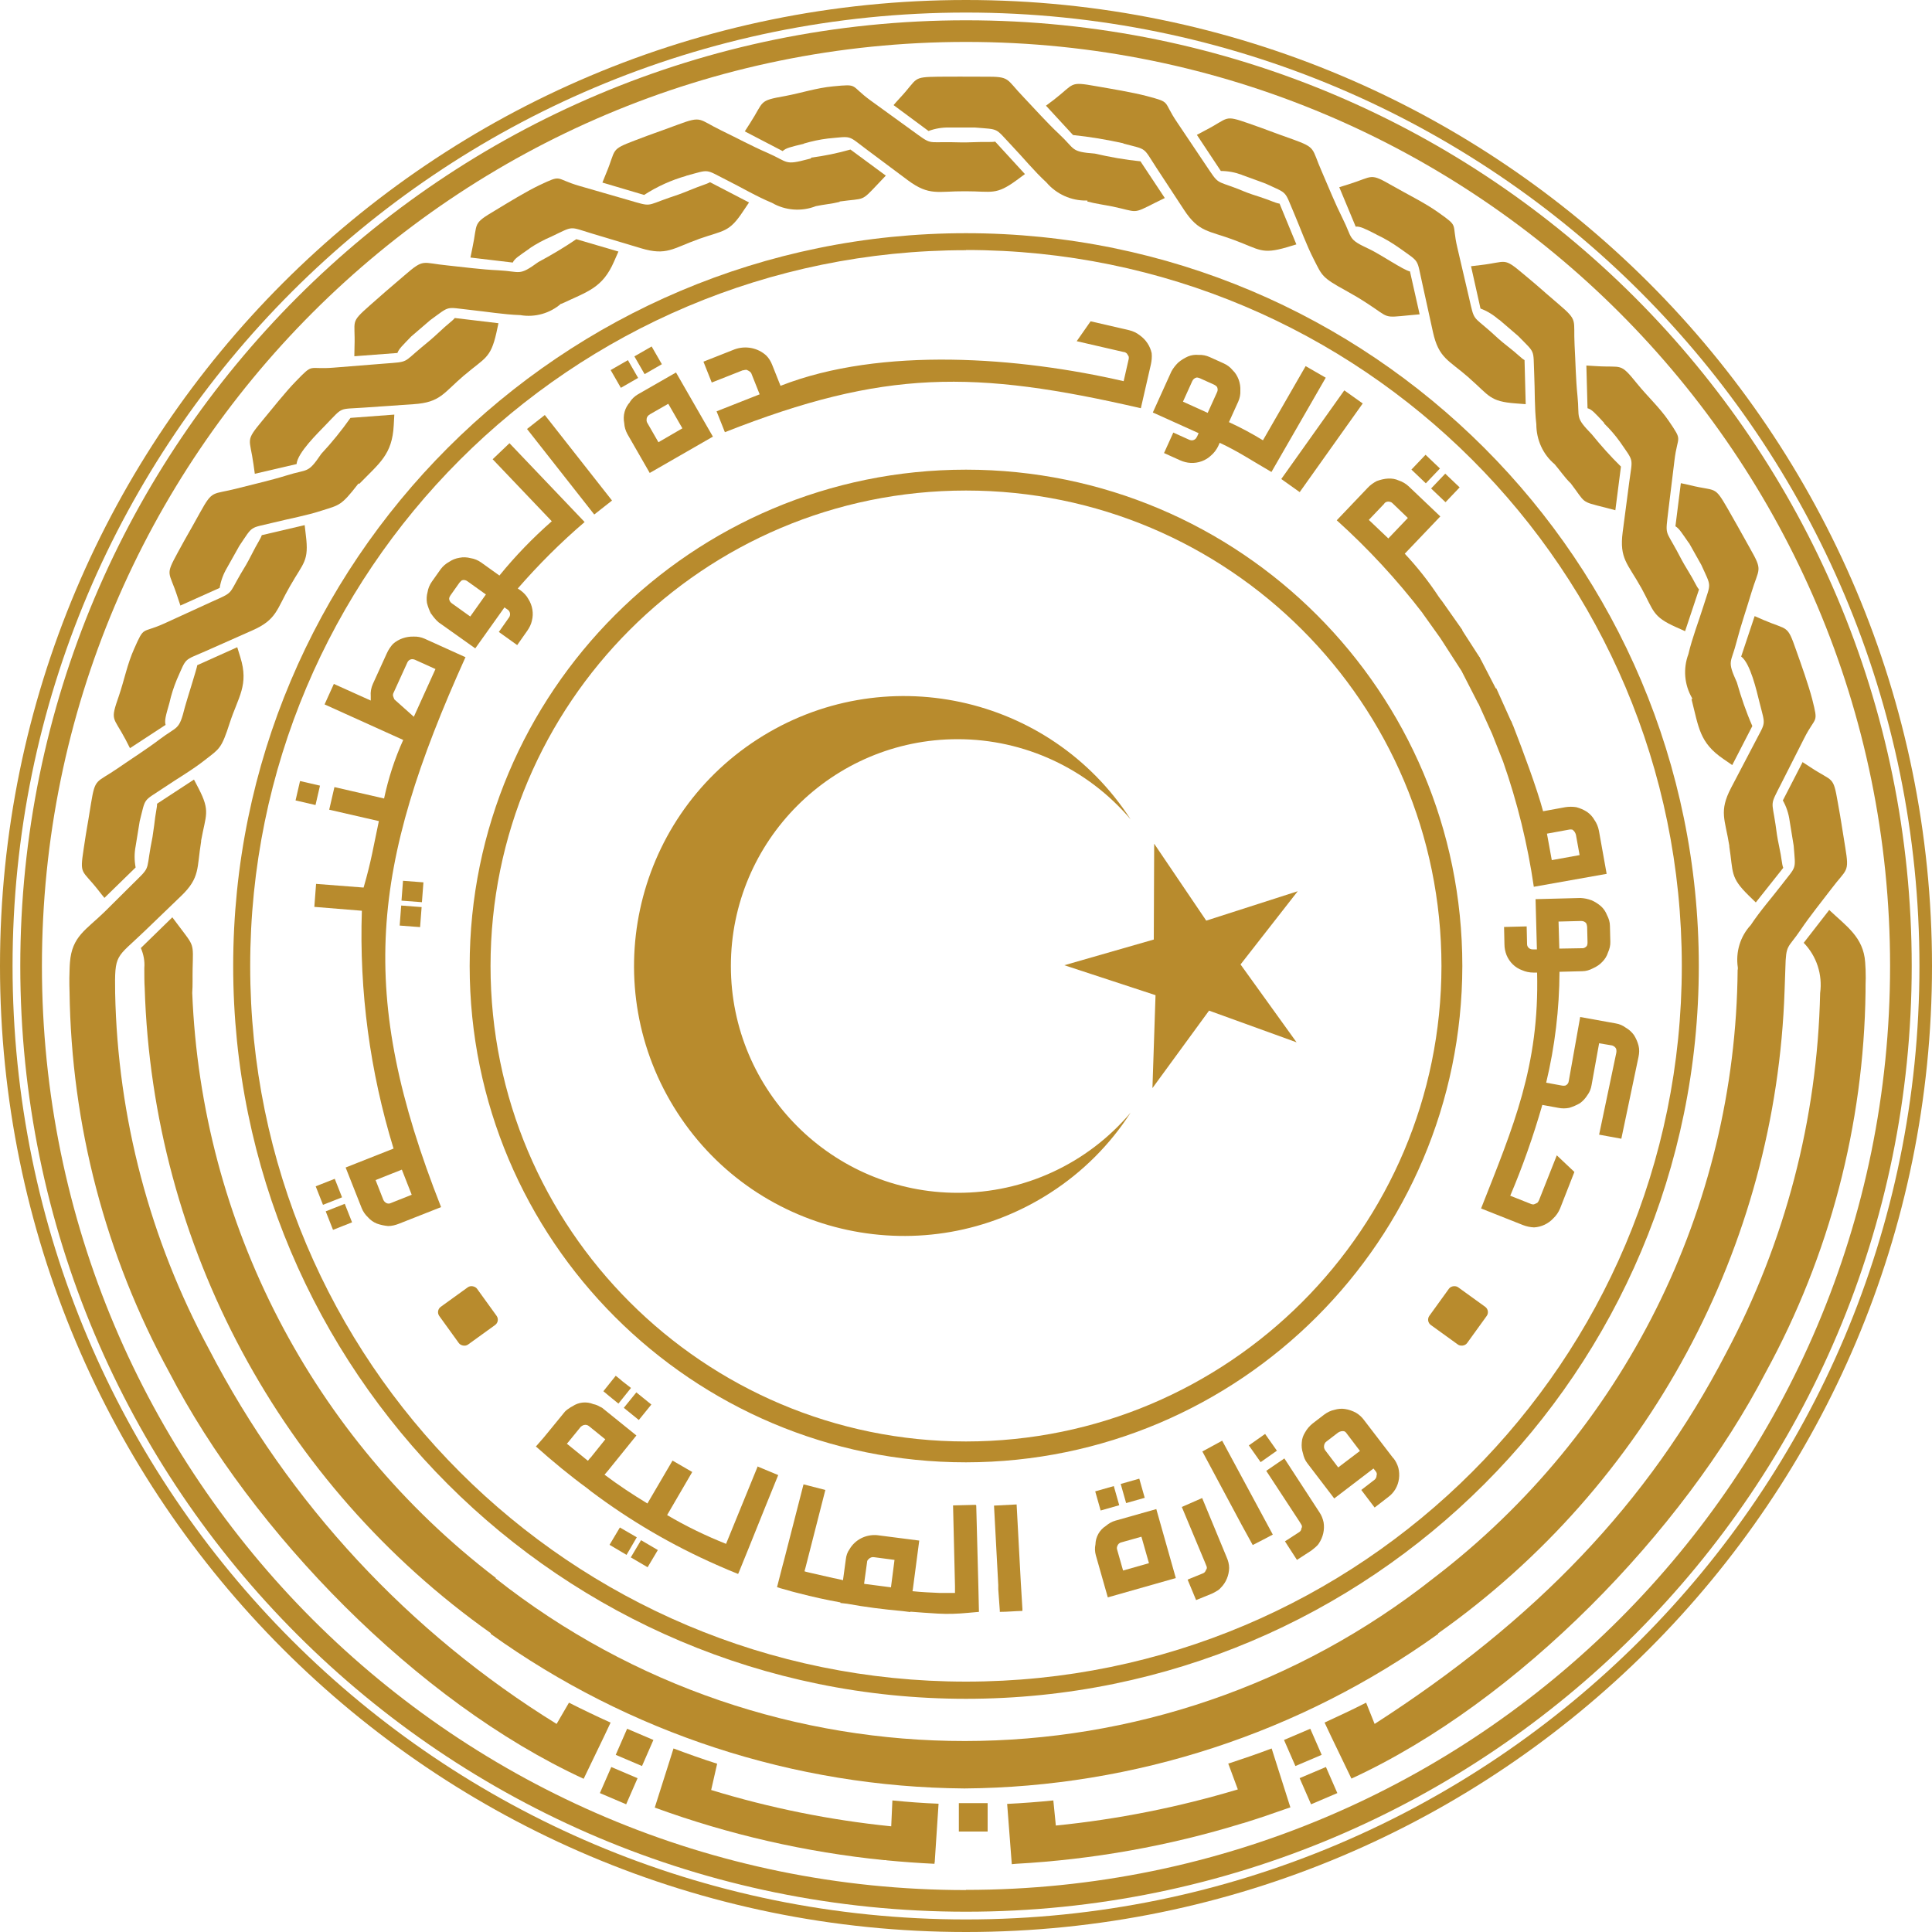
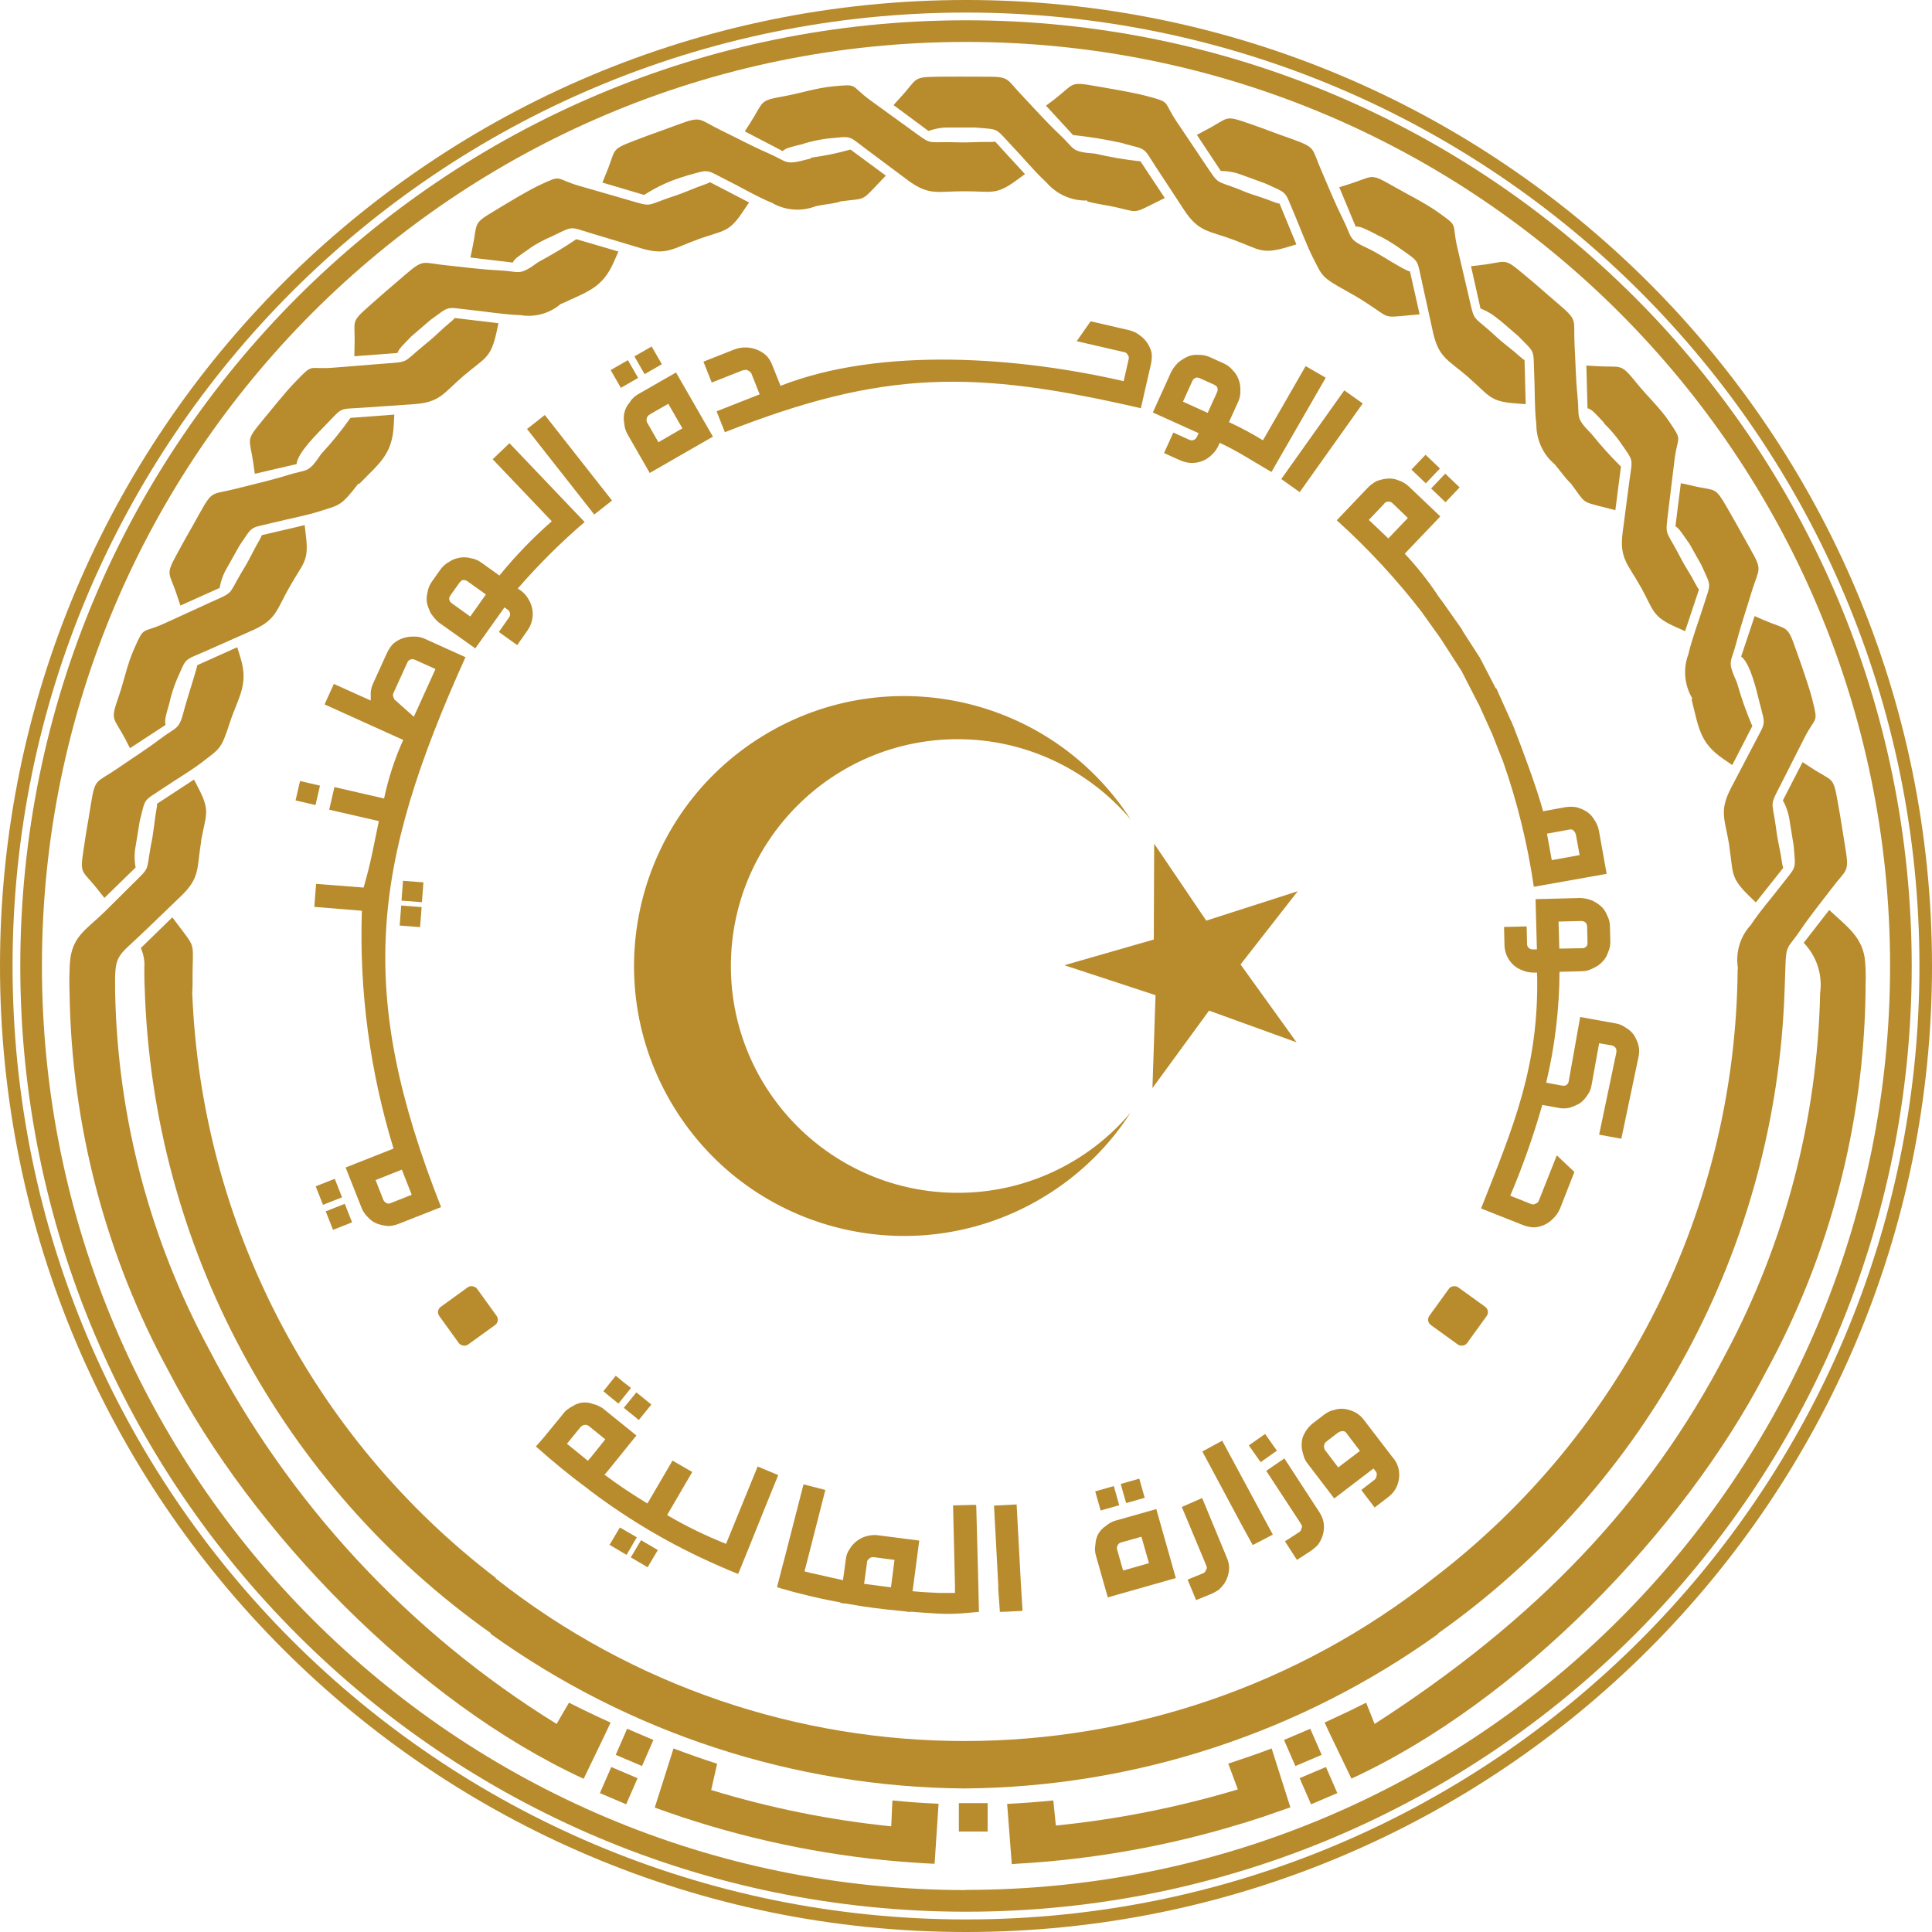
<svg xmlns="http://www.w3.org/2000/svg" id="Layer_1" data-name="Layer 1" viewBox="0 0 100 100">
  <path d="m90.12,33.98c.48.35.8,1.77.95,2.37.32,1.27.34.95-.26,2.12l-1.21,2.31c-.64,1.23-.31,1.62-.09,3v.05c.21,1.34.03,1.57,1,2.52l.37.36,1.42-1.79c-.08-.21-.07-.46-.21-1.1-.11-.52-.13-.71-.19-1.15-.19-1.27-.3-.94.29-2.1l1.19-2.35c.61-1.21.75-.71.42-2.03-.19-.73-.57-1.8-.83-2.53-.47-1.35-.41-1.02-1.69-1.57l-.46-.2-.7,2.1h0Z" style="fill: #b88b2d;" />
  <path d="m50,0C22.39,0,0,22.39,0,50s22.39,50,50,50,50-22.39,50-50S77.61,0,50,0h0Zm0,99.35c-27.26,0-49.35-22.1-49.35-49.35S22.74.65,50,.65c27.26,0,49.35,22.09,49.35,49.35,0,27.26-22.09,49.35-49.35,49.35Z" style="fill: #b88b2d;" />
  <path d="m93.31,39.43l-1.03,2c.18.32.3.68.35,1.05l.21,1.29c.1,1.3.17,1-.63,2.04-.53.69-1.11,1.34-1.59,2.07-.55.59-.79,1.4-.67,2.2v.1h-.01c-.1,12.36-5.9,23.98-15.72,31.49h0c-14.23,11.25-34.32,11.26-48.56.03v-.03c-9.49-7.25-15.24-18.35-15.71-30.28.03-.42.01-.79.02-1.24.03-1.36.09-1.15-.72-2.23l-.33-.44-1.63,1.59c.14.32.21.68.18,1.03v.08h0c0,.32,0,.65.02.97h0c.41,13.32,7.04,25.68,17.91,33.38v.04c7.15,5.13,15.71,7.93,24.51,8h.02c8.8-.07,17.36-2.87,24.51-8v-.03c10.86-7.68,17.49-20,17.93-33.28h0c.01-.32.03-.81.04-1.14.03-1.28.12-1,.79-1.99.49-.73,1.05-1.41,1.58-2.11.81-1.08.95-.82.73-2.16-.25-1.51-.16-1.07-.39-2.35-.24-1.38-.24-1.02-1.4-1.79l-.43-.28h0Z" style="fill: #b88b2d;" />
  <path d="m31.6,89.16c-.73-.33-1.44-.67-2.15-1.03l-.64,1.1c-7.64-4.72-13.86-11.42-17.99-19.39-3.06-5.67-4.73-11.99-4.86-18.44-.03-2.07.03-1.77,1.53-3.21l1.88-1.81c1-.96.81-1.44,1.04-2.82v-.05c.24-1.34.49-1.5-.13-2.7l-.24-.46-1.91,1.25c0,.22-.08.46-.15,1.12-.07.53-.1.71-.19,1.15-.22,1.26-.02.99-.94,1.9-.62.62-.8.8-1.42,1.41-.97.95-1.71,1.28-1.81,2.64-.02.22-.02.52-.03.81h0c0,.24,0,.47.01.71h0c.09,6.89,1.86,13.65,5.16,19.69,4.28,8.25,12.81,17.06,21.45,21.04l1.06-2.2.33-.7h0Z" style="fill: #b88b2d;" />
  <path d="m31.05,92.81l1.36.58.59-1.35-1.36-.58-.59,1.35Z" style="fill: #b88b2d;" />
  <path d="m31.87,90.83l1.36.58.59-1.35-1.36-.58-.59,1.35Z" style="fill: #b88b2d;" />
  <path d="m63.57,91.27l.5,1.35c-3.07.92-6.23,1.55-9.42,1.87l-.13-1.3c-.79.08-1.59.14-2.39.18l.24,3.12.21-.02h0c3.97-.22,7.91-.92,11.71-2.09l.08-.02c.74-.23,1.48-.48,2.21-.74l.21-.07-.97-3.05c-.74.28-1.5.54-2.26.79h0Z" style="fill: #b88b2d;" />
  <path d="m46.13,94.53c-3.16-.32-6.28-.95-9.32-1.88l.31-1.36c-.76-.24-1.51-.51-2.26-.79l-.23.73-.74,2.33c3.83,1.4,7.82,2.31,11.87,2.72h.11s.01.01.01.01c.83.08,1.66.14,2.49.18v-.07h.01l.2-3.04c-.8-.03-1.59-.09-2.39-.17l-.06,1.33h0Z" style="fill: #b88b2d;" />
  <rect x="49.63" y="93.33" width="1.49" height="1.47" style="fill: #b88b2d;" />
  <path d="m96.57,50.61c0-.29-.01-.59-.03-.81-.09-1.29-.97-1.86-1.86-2.7l-1.32,1.7c.67.69.98,1.65.85,2.6-.14,6.51-1.81,12.89-4.87,18.64-4.02,7.75-9.86,13.83-18.19,19.19l-.44-1.1c-.71.36-1.43.7-2.15,1.03l.33.7,1.06,2.2c8.64-3.98,17.17-12.8,21.45-21.04,3.3-6.04,5.07-12.8,5.16-19.68h0c0-.25,0-.48.01-.72h0,0Z" style="fill: #b88b2d;" />
  <path d="m67.27,92.04l.59,1.35,1.36-.58-.59-1.35-1.37.58Z" style="fill: #b88b2d;" />
  <path d="m67.82,89.48l-1.36.58.59,1.35,1.36-.58-.59-1.35Z" style="fill: #b88b2d;" />
  <path d="m50,1.05C22.96,1.05,1.05,22.97,1.05,50s21.92,48.95,48.95,48.95,48.95-21.92,48.95-48.95h0c0-27.04-21.92-48.95-48.95-48.95Zm0,96.78c-26.41,0-47.83-21.41-47.83-47.83,0-26.41,21.41-47.83,47.83-47.83,26.41,0,47.83,21.41,47.83,47.82,0,26.41-21.41,47.83-47.83,47.83h0Z" style="fill: #b88b2d;" />
-   <path d="m75.69,50c0-14.19-11.5-25.69-25.69-25.69-14.19,0-25.69,11.5-25.69,25.69s11.5,25.69,25.69,25.69h0c14.18-.02,25.67-11.51,25.69-25.69Zm-25.69,24.61c-13.59,0-24.61-11.02-24.61-24.61,0-13.59,11.02-24.61,24.61-24.61,13.59,0,24.61,11.02,24.61,24.61-.01,13.59-11.02,24.6-24.61,24.61h0Z" style="fill: #b88b2d;" />
  <path d="m9.32,31.35l2.05-.92c.06-.37.19-.72.38-1.04l.64-1.14c.73-1.08.49-.89,1.76-1.2.84-.21,1.71-.36,2.53-.63.88-.28.98-.24,1.84-1.35l.04-.05.03.03c1.06-1.09,1.71-1.52,1.79-3.04l.03-.55-2.27.17c-.46.65-.96,1.27-1.51,1.86-.72,1.06-.67.76-1.8,1.12-.84.26-1.7.45-2.55.67-1.31.34-1.26.05-1.92,1.24-.74,1.34-.54.94-1.16,2.08-.67,1.23-.45.94-.02,2.27.05.16.11.32.16.48h0Z" style="fill: #b88b2d;" />
  <path d="m13.2,24.52l2.15-.5c.05-.59,1.1-1.6,1.52-2.04.91-.94.63-.79,1.94-.88l2.6-.18c1.39-.09,1.54-.58,2.61-1.49l.04-.03c1.03-.88,1.33-.84,1.63-2.16l.11-.51-2.26-.27c-.14.17-.36.3-.83.75-.39.36-.54.48-.88.76-.99.82-.65.75-1.94.85l-2.63.21c-1.35.11-1-.27-1.95.71-.53.54-1.23,1.43-1.73,2.03-.91,1.1-.65.88-.46,2.26l.07.5h0Z" style="fill: #b88b2d;" />
  <path d="m18.33,18.44l2.24-.17c.08-.22.26-.38.71-.85l.99-.85c1.06-.77.76-.67,2.06-.53.86.09,1.73.24,2.6.27.76.13,1.54-.09,2.12-.6v.02c1.38-.65,2.14-.82,2.74-2.21l.22-.5-2.18-.64c-.63.43-1.29.82-1.96,1.18-1.04.75-.89.49-2.08.43-.88-.04-1.75-.16-2.62-.25-1.35-.13-1.2-.38-2.23.51-1.16,1-.83.7-1.8,1.56-1.05.93-.74.73-.79,2.12,0,.17-.01.33-.01.51h0Z" style="fill: #b88b2d;" />
  <path d="m77.59,16.54l.99.85c.92.94.77.65.83,1.96.04.87.01,1.74.11,2.61,0,.8.34,1.56.95,2.07.28.33.51.67.8.96h.01c.82,1.07.49.95,1.8,1.28l.53.14.29-2.26c-.54-.53-1.04-1.09-1.51-1.67-.89-.92-.62-.8-.74-1.99-.09-.87-.1-1.75-.15-2.63-.07-1.35.2-1.24-.83-2.12-1.16-.99-.81-.72-1.81-1.55-1.07-.9-.84-.63-2.22-.47-.17.02-.33.04-.5.06l.49,2.19c.35.13.67.33.94.57h0Z" style="fill: #b88b2d;" />
  <path d="m71.24,12.14c.43.2.83.44,1.21.71,1.06.76.87.51,1.16,1.79l.56,2.55c.3,1.36.81,1.44,1.86,2.36l.04.04c1.02.89,1.03,1.19,2.38,1.29l.52.04-.06-2.28c-.19-.11-.35-.31-.87-.71-.42-.33-.55-.46-.88-.76-.96-.85-.84-.53-1.13-1.79-.2-.85-.4-1.71-.6-2.57-.31-1.32.12-1.03-.99-1.82-.67-.48-1.61-.94-2.34-1.36-1.24-.71-.98-.5-2.3-.09l-.48.15.85,2.04c.23-.02.45.09,1.08.41h0Z" style="fill: #b88b2d;" />
  <path d="m49.16,6.6h1.3c1.3.11,1.01-.01,1.91.94.6.63,1.15,1.31,1.79,1.9.52.61,1.28.95,2.07.94h.06s-.01.05-.01.05c.41.11.86.17,1.31.26,1.33.28,1,.41,2.21-.2l.49-.24-1.26-1.9c-.79-.08-1.58-.22-2.36-.4-1.28-.1-.99-.21-1.86-1.02-.64-.6-1.22-1.26-1.83-1.9-.94-.97-.66-1.07-2.02-1.06-1.53,0-1.08-.01-2.38,0-1.4.02-1.04.07-1.99,1.09-.11.12-.23.25-.34.38l1.81,1.34c.35-.13.72-.19,1.09-.18h0Z" style="fill: #b88b2d;" />
  <path d="m58.14,7.43c1.27.33,1,.16,1.72,1.26l1.43,2.18c.76,1.16,1.27,1.06,2.58,1.55l.05.02c1.27.47,1.38.74,2.68.36l.5-.15-.87-2.11c-.22-.03-.44-.16-1.06-.36-.51-.16-.68-.23-1.09-.4-1.2-.46-.97-.2-1.69-1.27l-1.47-2.19c-.76-1.12-.26-1-1.57-1.35-.77-.2-1.82-.37-2.62-.51-1.41-.25-1.09-.14-2.19.71l-.4.3,1.4,1.52c.88.09,1.76.24,2.62.43h0Z" style="fill: #b88b2d;" />
  <path d="m41.61,7.43c.41-.12.82-.21,1.24-.26,1.3-.12.99-.19,2.05.6l2.09,1.56c1.12.83,1.55.56,2.95.57h.05c1.36,0,1.55.22,2.64-.58l.42-.31-1.54-1.68c-.22.04-.47,0-1.12.03-.53.02-.72.01-1.16,0-1.28-.02-.98.15-2.03-.61l-2.14-1.55c-1.1-.8-.58-.86-1.94-.73-.86.08-1.63.34-2.48.5-1.41.25-1.07.25-1.82,1.41l-.27.42,1.96,1.02c.17-.16.4-.21,1.1-.38h0Z" style="fill: #b88b2d;" />
  <path d="m35.51,9.1c1.26-.34.95-.36,2.12.23.78.39,1.53.84,2.33,1.17.69.4,1.53.46,2.27.17.43-.09.83-.12,1.23-.22v-.02c1.35-.19,1.08.04,2.01-.94l.38-.4-1.83-1.35c-.67.19-1.35.33-2.04.42v.04l-.16.04c-1.24.33-1,.15-2.1-.33-.81-.35-1.58-.77-2.37-1.15-1.22-.59-.99-.78-2.26-.31-1.43.53-1.02.36-2.23.82-1.31.5-.95.43-1.49,1.71-.06.16-.13.31-.19.47l2.16.64c.68-.44,1.41-.77,2.19-.99h0Z" style="fill: #b88b2d;" />
  <path d="m64.27,9.05l1.23.45c1.19.55.96.33,1.48,1.54.34.8.63,1.62,1.03,2.4.42.82.4.92,1.63,1.59.38.21.79.45,1.15.69,1.14.74.79.73,2.14.6l.55-.05-.5-2.22c-.32-.06-1.54-.89-2.09-1.15-1.17-.54-.86-.53-1.4-1.6-.39-.78-.72-1.6-1.07-2.41-.55-1.24-.26-1.23-1.54-1.69-1.44-.51-1.01-.38-2.24-.81-1.32-.46-1-.29-2.24.35-.15.08-.3.16-.45.24l1.24,1.87c.37,0,.74.07,1.09.2h0Z" style="fill: #b88b2d;" />
  <path d="m27.4,12.86c.36-.24.75-.45,1.15-.62,1.18-.56.87-.52,2.13-.14l2.5.75c1.33.4,1.65,0,2.97-.47l.05-.02c1.28-.45,1.54-.32,2.28-1.45l.29-.43-2.02-1.05c-.19.11-.44.16-1.04.41-.49.2-.67.26-1.09.4-1.21.42-.87.47-2.11.11l-2.53-.73c-1.3-.38-.84-.61-2.07-.03-.67.32-1.6.89-2.26,1.29-1.23.73-.91.61-1.2,1.96l-.1.49,2.19.26c.1-.21.3-.33.89-.74h0Z" style="fill: #b88b2d;" />
  <path d="m6.72,38.73l1.85-1.21c-.06-.22,0-.45.2-1.14.09-.41.22-.81.38-1.2.53-1.19.32-.96,1.52-1.49l2.39-1.06c1.27-.56,1.25-1.08,1.95-2.29l.03-.05c.67-1.18.96-1.24.79-2.59l-.06-.52-2.22.52c-.07.21-.23.41-.52.99-.24.47-.34.63-.57,1.01-.65,1.11-.35.93-1.53,1.46l-2.4,1.1c-1.23.56-1.04.09-1.59,1.33-.35.78-.5,1.58-.78,2.41-.47,1.35-.31,1.05.34,2.28l.23.45h0Z" style="fill: #b88b2d;" />
  <path d="m87.42,28.1l.64,1.14c.54,1.19.5.88.11,2.13-.26.83-.58,1.64-.78,2.49-.28.75-.21,1.58.19,2.27l.02.05h-.05c.38,1.48.41,2.26,1.66,3.11l.45.31,1.04-2.02c-.32-.73-.58-1.49-.8-2.26-.53-1.17-.3-.97-.01-2.12.22-.85.51-1.68.76-2.52.39-1.3.61-1.1-.06-2.28-.75-1.33-.52-.95-1.17-2.08-.7-1.21-.57-.87-1.92-1.2-.17-.04-.33-.08-.5-.11l-.28,2.23c.2.12.32.33.69.86h0Z" style="fill: #b88b2d;" />
  <path d="m83.02,21.91c.3.29.58.61.83.96.74,1.08.65.78.48,2.08-.11.86-.23,1.73-.34,2.59-.18,1.38.26,1.63.94,2.85l.03.05c.65,1.19.56,1.47,1.79,2.02l.47.21.72-2.16c-.15-.17-.22-.41-.57-.97-.28-.46-.36-.62-.57-1.02-.61-1.13-.6-.78-.45-2.07.11-.87.21-1.74.32-2.62.16-1.35.46-.93-.3-2.05-.49-.71-1.09-1.25-1.64-1.93-.9-1.11-.74-.81-2.12-.9l-.5-.03.06,2.21c.22.06.38.24.87.77h0Z" style="fill: #b88b2d;" />
  <path d="m5.41,46.47l1.61-1.57c-.07-.37-.07-.74,0-1.1l.21-1.29c.32-1.27.15-1,1.24-1.73.72-.49,1.48-.92,2.16-1.46.73-.57.83-.56,1.26-1.9.44-1.35,1-1.96.55-3.4l-.16-.52-2.07.93c0,.11-.56,1.86-.64,2.17-.31,1.24-.36.95-1.31,1.67-.7.53-1.45,1-2.17,1.5-1.12.77-1.16.48-1.38,1.82-.24,1.51-.19,1.07-.38,2.35-.21,1.38-.1,1.04.76,2.14.1.13.21.27.32.4h0Z" style="fill: #b88b2d;" />
-   <path d="m50,87.93c20.95,0,37.93-16.98,37.93-37.93S70.95,12.07,50,12.07c-20.95,0-37.93,16.98-37.93,37.93,0,20.95,16.98,37.93,37.93,37.93h0Zm0-74.99c20.46,0,37.05,16.59,37.05,37.05s-16.59,37.05-37.05,37.05S12.95,70.46,12.95,50h0c0-20.46,16.59-37.05,37.05-37.05h0Z" style="fill: #b88b2d;" />
  <rect x="73.27" y="23.77" width="1.06" height="1.03" transform="translate(5.3 60.95) rotate(-46.38)" style="fill: #b88b2d;" />
  <rect x="74.28" y="24.74" width="1.06" height="1.03" transform="translate(4.92 61.99) rotate(-46.38)" style="fill: #b88b2d;" />
  <rect x="16.49" y="61.17" width="1.06" height="1.03" transform="translate(-21.43 10.54) rotate(-21.51)" style="fill: #b88b2d;" />
  <rect x="20.73" y="46.9" width="1.04" height="1.06" transform="translate(-27.65 65.02) rotate(-85.65)" style="fill: #b88b2d;" />
  <path d="m82.38,46.6c-.18-.07-.37-.11-.57-.12l-2.33.06.07,2.6h-.2c-.16.01-.3-.1-.31-.26,0-.01,0-.02,0-.03l-.02-.9-1.17.03.02.9c0,.19.04.38.11.56.15.36.44.65.81.78.18.08.38.12.57.12h.2c.12,4.83-1.22,7.95-2.9,12.21l2.17.86c.18.07.37.11.57.12.38-.02.74-.19,1-.47.15-.14.27-.32.35-.51l.74-1.89-.91-.86-.92,2.32c-.02.05-.05.1-.09.14-.06.03-.12.05-.18.08-.05,0-.09,0-.14-.02l-1.08-.43c.65-1.53,1.2-3.1,1.66-4.7l.82.15c.19.04.39.04.58,0,.19-.06.38-.14.55-.24.15-.11.28-.25.38-.41.12-.16.19-.34.22-.53l.39-2.16.66.11c.05.01.1.04.14.07.04.04.08.08.09.14.01.06.01.11,0,.17l-.89,4.24,1.15.21.89-4.24c.04-.19.05-.39,0-.58-.05-.19-.13-.38-.24-.55-.11-.15-.25-.28-.41-.37-.16-.12-.34-.2-.54-.23l-1.83-.33-.59,3.31c-.01.11-.08.2-.18.24-.06.01-.11.01-.17,0l-.82-.15c.45-1.88.68-3.8.69-5.74l1.17-.03c.2,0,.39-.06.56-.15.18-.08.35-.19.48-.33.14-.14.24-.3.3-.49.08-.18.13-.37.12-.57l-.02-.8c0-.2-.06-.39-.15-.56-.07-.18-.17-.33-.31-.46-.15-.13-.32-.24-.51-.32h.01Zm-.23,2.34c-.06.09-.16.15-.27.14l-1.17.02-.04-1.4,1.17-.03c.11,0,.21.04.27.13.02.05.03.11.04.17l.02.8c0,.06,0,.11-.03.17h0Z" style="fill: #b88b2d;" />
  <rect x="65.61" y="22.26" width="5.63" height="1.17" transform="translate(10.16 65.37) rotate(-54.59)" style="fill: #b88b2d;" />
  <path d="m73.64,31.75l.92,1.29h0l1.09,1.69.86,1.68h.01s.71,1.57.71,1.57l.57,1.44h0c.74,2.11,1.27,4.28,1.59,6.48l3.77-.67-.4-2.23c-.04-.21-.12-.4-.24-.57-.09-.16-.22-.3-.38-.41-.17-.11-.36-.19-.55-.24-.19-.03-.38-.03-.57,0l-1.15.21c-.32-1.19-1.05-3.15-1.55-4.43h0l-.02-.04-.08-.2h-.01l-.76-1.69h-.03s-.75-1.45-.75-1.45h0l-.02-.03-.07-.15h-.01s-.89-1.38-.89-1.38h.02s-1.07-1.52-1.07-1.52h0l-.05-.06-.11-.15h0c-.52-.79-1.11-1.54-1.76-2.23l1.84-1.93-1.64-1.56c-.14-.13-.32-.24-.51-.3-.17-.08-.36-.11-.55-.1-.2.01-.4.06-.59.13-.17.09-.33.2-.46.34l-1.61,1.69c1.62,1.46,3.11,3.07,4.44,4.8h0Zm7.57,11.19c.06-.01.11-.01.17,0,.1.06.16.16.19.27l.19,1.05-1.44.26-.25-1.37,1.15-.21h0Zm-9.56-16.88c.07-.09.2-.12.31-.08.05.01.09.04.12.07l.79.76-1.01,1.06-1.01-.96.8-.84h0Z" style="fill: #b88b2d;" />
  <rect x="31.81" y="18.82" width="1.03" height="1.06" transform="translate(-5.35 18.69) rotate(-29.89)" style="fill: #b88b2d;" />
  <path d="m32.61,20.81c-.27.29-.38.7-.3,1.09.01.2.07.39.16.56l1.16,2.02,3.27-1.88-1.91-3.32-1.97,1.13c-.17.1-.31.23-.42.4h0Zm1.02.64l.96-.55.73,1.27-1.24.72-.58-1.01c-.03-.05-.04-.12-.03-.18,0-.11.07-.2.17-.25Z" style="fill: #b88b2d;" />
  <rect x="33.03" y="18.12" width="1.03" height="1.06" transform="translate(-4.83 19.21) rotate(-29.91)" style="fill: #b88b2d;" />
  <rect x="15.41" y="40.52" width="1.03" height="1.06" transform="translate(-27.65 47.33) rotate(-77)" style="fill: #b88b2d;" />
  <path d="m22.32,31.77c.11.16.23.31.38.44l1.9,1.35,1.51-2.12.16.11c.13.08.17.26.09.39,0,0-.01.02-.02.03l-.52.74.95.68.52-.74c.11-.16.2-.33.24-.52.1-.38.03-.79-.18-1.12-.09-.17-.23-.32-.39-.44l-.16-.11c1.07-1.23,2.22-2.38,3.46-3.44l-3.89-4.08-.87.83,3.06,3.21c-.98.86-1.89,1.8-2.71,2.81l-.95-.68c-.16-.11-.34-.19-.54-.22-.19-.05-.39-.06-.58-.02-.19.03-.37.1-.53.21-.17.09-.32.22-.44.38l-.46.65c-.11.16-.19.34-.22.54-.05.18-.06.37-.03.56.05.2.12.38.21.56h0Zm1-.96l.46-.65s.08-.09.12-.12c.1-.04.21-.02.3.05l.95.68-.81,1.14-.95-.68c-.09-.06-.15-.16-.14-.27.01-.05.04-.11.07-.15h0Z" style="fill: #b88b2d;" />
  <rect x="17.01" y="62.47" width="1.06" height="1.03" transform="translate(-21.89 10.83) rotate(-21.53)" style="fill: #b88b2d;" />
  <rect x="28.89" y="21.24" width="1.17" height="5.63" transform="translate(-8.56 23.36) rotate(-38.17)" style="fill: #b88b2d;" />
  <path d="m38.47,19.17c.05-.02.11-.03.17-.03.14.06.22.12.25.19l.43,1.08-2.23.88.43,1.08c8.24-3.25,12.91-3.23,21.53-1.24l.52-2.27c.04-.19.06-.38.04-.58-.08-.37-.3-.7-.61-.92-.16-.13-.35-.22-.56-.27l-1.99-.46-.72,1.03,2.43.56c.06,0,.11.03.16.07.04.05.07.11.1.16.01.05.01.09,0,.14l-.26,1.14c-5.36-1.24-12.54-1.81-17.76.24l-.43-1.08c-.07-.18-.17-.35-.31-.49-.44-.4-1.07-.52-1.63-.32l-1.62.64.43,1.08,1.62-.64h0Z" style="fill: #b88b2d;" />
  <path d="m61.95,22.61c-.06.15-.22.22-.37.16,0,0-.02,0-.03-.01l-.82-.37-.48,1.06.82.37c.18.08.36.13.56.14.39.02.78-.12,1.06-.39.15-.13.27-.29.36-.47l.08-.18c.92.42,1.76.98,2.68,1.51l2.81-4.88-1.04-.6-2.21,3.84c-.57-.35-1.15-.66-1.76-.94l.48-1.06c.08-.18.12-.37.11-.57.01-.2-.02-.39-.09-.58-.07-.18-.17-.35-.31-.48-.12-.15-.28-.27-.46-.35l-.73-.33c-.18-.08-.37-.12-.57-.11-.19-.02-.38.01-.55.08-.18.08-.36.19-.51.32-.14.14-.26.29-.35.46l-.96,2.12,2.37,1.07-.08.18h0Zm-.72-1.82l.48-1.06c.04-.1.13-.17.23-.19.06,0,.11.02.17.04l.73.33c.05.02.1.06.14.1.06.09.06.21.01.3l-.48,1.06-1.28-.58h0Z" style="fill: #b88b2d;" />
  <rect x="20.83" y="45.6" width="1.03" height="1.06" transform="translate(-26.27 63.92) rotate(-85.64)" style="fill: #b88b2d;" />
  <path d="m24.1,34.02l-2.12-.96c-.18-.08-.38-.12-.58-.11-.38-.01-.76.12-1.05.37-.14.15-.25.32-.33.5l-.72,1.58c-.09.2-.13.42-.11.64,0,.07,0,.15,0,.22l-1.91-.86-.48,1.06,4.07,1.84c-.44.97-.77,1.99-.99,3.03l-2.57-.59-.27,1.17,2.57.59c-.29,1.35-.38,2.02-.79,3.44l-2.46-.19-.09,1.19,2.46.2c-.14,4.17.42,8.33,1.64,12.31l-2.48.98.83,2.1c.07.18.19.35.33.48.12.14.28.25.45.32.19.07.39.11.59.13.19,0,.38-.05.56-.12l2.18-.86c-4.37-11.09-3.65-17.59,1.27-28.48h0Zm-3.69,2.17c-.03-.06-.05-.12-.07-.18,0-.04,0-.09.02-.13l.72-1.58c.06-.15.22-.22.37-.16,0,0,.02,0,.03.01l1.06.48-1.12,2.47-1.02-.91h0Zm-.18,26.08c-.1.05-.23.03-.31-.06-.04-.03-.06-.07-.08-.11l-.4-1.02,1.36-.54.51,1.3-1.08.43h0Z" style="fill: #b88b2d;" />
  <rect x="23.01" y="66.9" width="2.41" height="2.41" rx=".34" ry=".34" transform="translate(-35.28 27.07) rotate(-35.83)" style="fill: #b88b2d;" />
  <rect x="74.26" y="66.9" width="2.41" height="2.41" rx=".34" ry=".34" transform="translate(-23.93 89.41) rotate(-54.16)" style="fill: #b88b2d;" />
  <path d="m62.44,47.66l-2.7-3.99-.02,4.96-4.63,1.33,4.72,1.55-.16,4.81,2.93-4.01,4.53,1.64-2.9-4.03,2.96-3.79-4.73,1.52Z" style="fill: #b88b2d;" />
  <path d="m49.57,61.74c-6.48,0-11.74-5.26-11.74-11.74,0-6.48,5.26-11.74,11.74-11.74,3.45,0,6.72,1.52,8.95,4.15-4.19-6.48-12.84-8.33-19.32-4.14-6.48,4.19-8.33,12.84-4.14,19.32s12.84,8.33,19.32,4.14c1.66-1.07,3.07-2.48,4.14-4.14-2.23,2.64-5.51,4.16-8.96,4.15Z" style="fill: #b88b2d;" />
  <path d="m66.49,75.48l-.95.65,1.71,2.61.11.18c.04.06.04.13,0,.19,0,.08-.05.15-.11.19l-.74.48.62.96.74-.48c.08-.06.15-.12.22-.18.07-.06.13-.12.18-.2.21-.32.3-.7.24-1.08-.04-.19-.11-.37-.22-.53l-1.81-2.78h0Z" style="fill: #b88b2d;" />
  <path d="m62.22,77.54l-1.05.46,1.2,2.87.08.2c.03.06.02.14-.03.19-.02.07-.07.14-.14.17l-.81.33.44,1.06.81-.33c.09-.04.18-.09.26-.14.08-.04.15-.1.21-.17.27-.27.42-.64.43-1.02,0-.19-.05-.38-.13-.56l-1.27-3.07h0Z" style="fill: #b88b2d;" />
  <path d="m62.23,75.12l2.05,3.83.56,1.02c.33-.17.69-.35,1.04-.54l-2.62-4.86-1.03.56h0Z" style="fill: #b88b2d;" />
  <path d="m72.11,75.47l-1.51-1.97c-.11-.15-.25-.28-.42-.38-.17-.09-.36-.16-.56-.19-.18-.03-.37-.01-.54.04-.2.04-.38.13-.54.25l-.6.46c-.16.13-.29.28-.39.46-.1.16-.16.33-.17.52-.02.19,0,.38.06.56.04.19.11.37.23.52l1.39,1.82,2.03-1.55.12.15c.05.06.07.14.04.22,0,.08-.04.15-.09.2l-.7.54.69.91.7-.54c.15-.11.28-.25.38-.42.19-.33.24-.72.15-1.09-.05-.18-.14-.36-.26-.51h0Zm-2.84.49l-.69-.91s-.06-.11-.05-.17c0-.11.04-.21.13-.27l.6-.46c.09-.06.2-.09.31-.07.05.02.1.06.13.11l.69.91-1.12.85h0Z" style="fill: #b88b2d;" />
  <rect x="64.85" y="74.42" width="1.03" height="1.06" transform="translate(-31.23 51.3) rotate(-35.15)" style="fill: #b88b2d;" />
  <path d="m57.73,78.71c-.18.05-.35.15-.49.27-.33.21-.53.57-.54.96-.04.19-.03.38.02.56l.62,2.18,3.52-1-1.01-3.57-2.12.6h0Zm.4,2.58l-.31-1.09c-.02-.06-.01-.12.01-.17.03-.1.11-.18.22-.2l1.03-.29.39,1.37-1.34.38h0Z" style="fill: #b88b2d;" />
  <rect x="58.13" y="76.66" width="1" height="1.03" transform="translate(-18.85 18.94) rotate(-15.85)" style="fill: #b88b2d;" />
  <rect x="56.82" y="77.03" width="1" height="1.03" transform="translate(-19.01 18.61) rotate(-15.85)" style="fill: #b88b2d;" />
  <path d="m32.08,79.07l-.53.89.88.52.53-.91-.88-.51Z" style="fill: #b88b2d;" />
  <path d="m32.65,80.61l.87.51.53-.89-.87-.51-.53.89Z" style="fill: #b88b2d;" />
  <path d="m52.84,81.97l-.22-4.1-1.17.06.22,4.11v.22s.08,1.1.08,1.1v.07c.38,0,.77-.04,1.17-.05v-.1s-.08-1.32-.08-1.32h0Z" style="fill: #b88b2d;" />
  <path d="m50.5,77.89l-1.17.03.1,4.17v.36s-.81,0-.81,0c-.45-.02-.91-.04-1.39-.09l.02-.11.33-2.51-2.18-.28c-.58-.05-1.14.23-1.43.73-.11.15-.17.33-.19.52l-.14,1.03v.05c-.18-.04-.34-.08-.51-.11l-1.14-.26c-.11-.03-.24-.05-.35-.09l.06-.22,1.02-3.99-1.13-.29-1.02,3.97-.06.22h0s-.27,1.05-.27,1.05l-.02.08h0c.11.04.24.08.37.11l.38.11c.13.04.25.06.39.1.69.18,1.41.34,2.14.47v.03l.35.04c.92.17,1.88.29,2.87.38l.4.05v-.02c.47.04.95.07,1.43.1.52.03,1.04.01,1.56-.04l.56-.05-.03-1.32-.11-4.19h0Zm-4.38,4.25v.02l-1.39-.18v-.04s.15-1.09.15-1.09c0-.06.03-.11.08-.15.07-.08.18-.12.28-.1l1.06.14-.18,1.39h0Z" style="fill: #b88b2d;" />
  <path d="m39.21,75.92l-1.56,3.82-.07.17c-1.05-.42-2.07-.91-3.05-1.49l1.3-2.23-1.02-.59-1.3,2.22c-.76-.46-1.5-.95-2.22-1.49l.18-.21,1.47-1.82-1.71-1.38c-.05-.05-.11-.08-.18-.11-.1-.06-.21-.11-.33-.13-.36-.15-.77-.11-1.09.11-.06.03-.12.06-.18.11-.1.06-.2.14-.27.24l-.58.71-.46.56-.41.47s.01,0,.02,0h0c.88.78,1.75,1.5,2.64,2.15l.1.08.1.08h0c2.02,1.52,4.21,2.8,6.53,3.82.03,0,.06.03.09.04.33.15.66.28,1,.42v-.02s.03-.06.03-.06l.5-1.23.89-2.21.65-1.6-1.08-.45h0Zm-8.66-.46l-.12.15-1.06-.86-.03-.02.11-.13.61-.75s.1-.08.16-.09h0c.1-.03.2,0,.27.06l.84.68-.77.96h0Z" style="fill: #b88b2d;" />
  <rect x="32.48" y="72.28" width="1.03" height="1" transform="translate(-44.31 52.57) rotate(-50.96)" style="fill: #b88b2d;" />
  <path d="m32.12,71.41l-.25-.2-.64.8.3.25.48.39.65-.81-.45-.35-.08-.07Z" style="fill: #b88b2d;" />
</svg>